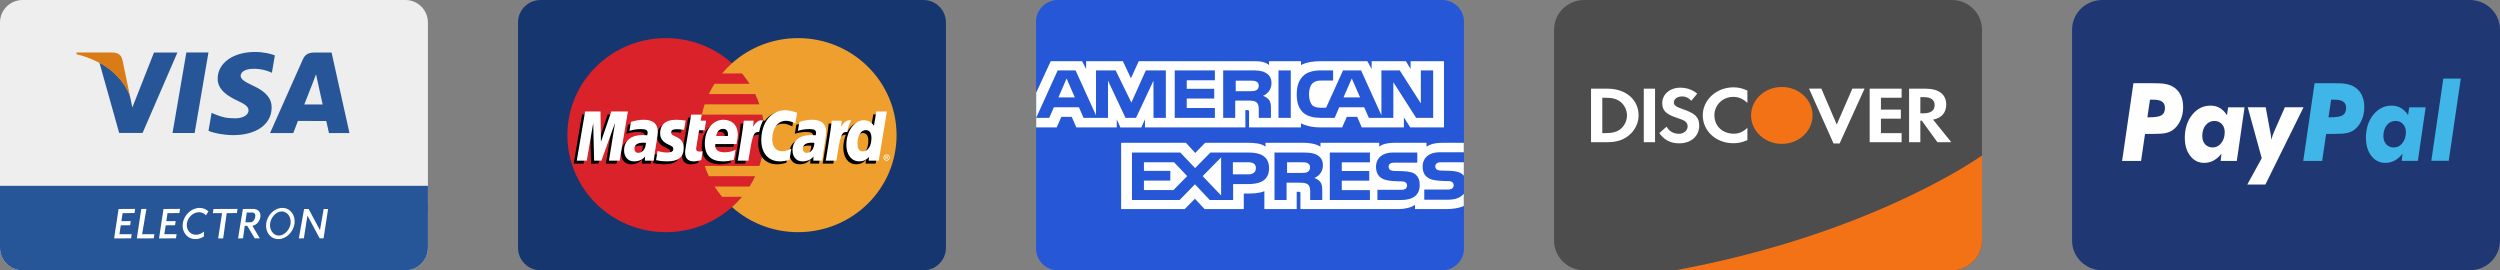
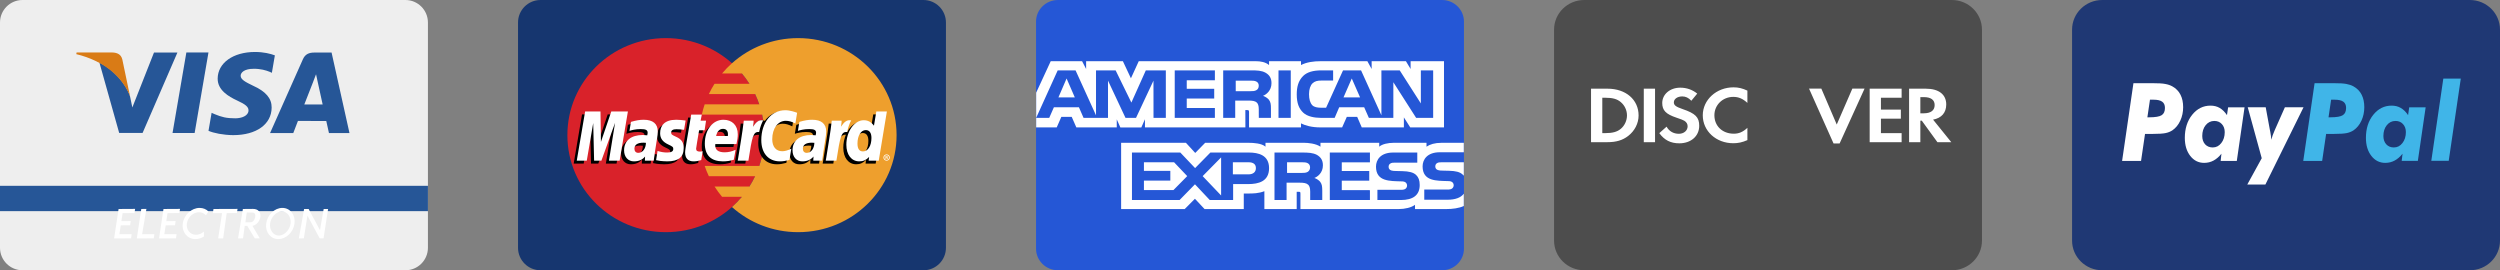
<svg xmlns="http://www.w3.org/2000/svg" width="222" height="24" viewBox="0 0 222 24" fill="none">
  <rect x="0" y="0" width="222" height="24" fill="#808080" stroke="none" />
  <path d="M38 22C38 23.105 37.105 24 36 24H2C0.895 24 0 23.105 0 22V2C0 0.895 0.895 0 2 0H36C37.105 0 38 0.895 38 2V22Z" fill="#EEEEEE" />
-   <path d="M38 22C38 23.105 37.105 24 36 24H2C0.895 24 0 23.105 0 22V18.615C0 17.511 0.895 16.615 2 16.615H36C37.105 16.615 38 17.511 38 18.615V22Z" fill="#265697" />
  <rect y="16.5" width="38" height="2.25" fill="#265697" />
  <path d="M24.408 4.916C24.019 4.769 23.409 4.615 22.648 4.615C20.707 4.615 19.34 5.585 19.329 6.976C19.318 8.003 20.305 8.577 21.049 8.921C21.813 9.27 22.071 9.494 22.067 9.808C22.062 10.287 21.457 10.506 20.892 10.506C20.106 10.506 19.689 10.398 19.043 10.13L18.791 10.017L18.514 11.618C18.974 11.818 19.822 11.991 20.703 12C22.767 12 24.107 11.041 24.123 9.555C24.131 8.741 23.607 8.122 22.474 7.612C21.787 7.281 21.367 7.06 21.37 6.725C21.37 6.427 21.727 6.11 22.496 6.11C23.138 6.099 23.604 6.239 23.965 6.383L24.142 6.467L24.408 4.916Z" fill="#265697" />
  <path d="M27.022 9.278C27.184 8.865 27.805 7.277 27.805 7.277C27.793 7.296 27.966 6.863 28.065 6.594L28.198 7.211C28.198 7.211 28.574 8.919 28.652 9.278H27.022ZM29.444 4.666H27.927C27.455 4.666 27.105 4.793 26.899 5.26L23.982 11.815H26.043C26.043 11.815 26.381 10.934 26.457 10.74C26.682 10.74 28.686 10.744 28.973 10.744C29.031 10.994 29.211 11.815 29.211 11.815H31.033L29.444 4.666Z" fill="#265697" />
  <path d="M15.32 11.813L16.549 4.659H18.512L17.283 11.813H15.32Z" fill="#265697" />
  <path d="M13.674 4.665L11.751 9.544L11.546 8.552C11.188 7.409 10.073 6.171 8.826 5.55L10.584 11.807L12.662 11.805L15.755 4.665H13.674Z" fill="#265697" />
  <path d="M9.968 4.66H6.801L6.776 4.809C9.24 5.401 10.87 6.832 11.547 8.552L10.859 5.264C10.739 4.811 10.395 4.675 9.968 4.66Z" fill="#D97B16" />
  <path d="M18.902 18.926H19.718L19.373 21.172H19.785L19.787 21.17L19.817 21.164L20.132 18.926L21.039 18.921L21.093 18.55L18.957 18.558L18.902 18.926Z" fill="white" />
  <path d="M14.123 21.172H14.536V21.17L15.627 21.164L15.683 20.794L14.592 20.8L14.713 20.008L15.542 20.002L15.598 19.632L14.768 19.638L14.876 18.926L15.932 18.921L15.987 18.549L14.518 18.558L14.123 21.172Z" fill="white" />
  <path d="M10.133 21.172H10.547L10.547 21.17L11.639 21.164L11.693 20.794L10.604 20.8L10.724 20.008L11.554 20.002L11.609 19.632L10.78 19.638L10.887 18.926L11.944 18.921L11.998 18.549L10.53 18.558L10.133 21.172Z" fill="white" />
  <path d="M13.002 18.55L12.545 18.558L12.15 21.172H12.564V21.17L13.655 21.164L13.709 20.794L12.619 20.8L13.002 18.55Z" fill="white" />
  <path d="M16.232 19.848C16.13 20.611 16.633 21.231 17.355 21.231C17.622 21.231 17.881 21.146 18.108 21.002V20.56C17.913 20.738 17.664 20.848 17.407 20.848C16.883 20.848 16.52 20.399 16.594 19.848C16.668 19.294 17.151 18.845 17.674 18.845C17.926 18.845 18.141 18.95 18.288 19.121L18.509 18.774C18.31 18.579 18.038 18.462 17.724 18.462C17.003 18.462 16.334 19.083 16.232 19.848Z" fill="white" />
  <path d="M28.743 18.558L28.414 20.439L27.407 18.558H27.005L26.537 21.172L26.951 21.165H26.982L27.3 19.143L28.387 21.165H28.732L29.134 18.558H28.743Z" fill="white" />
  <path d="M25.805 19.848C25.733 20.399 25.262 20.92 24.76 20.92C24.258 20.92 23.915 20.399 23.985 19.848C24.056 19.294 24.522 18.774 25.025 18.774C25.526 18.774 25.876 19.294 25.805 19.848ZM25.073 18.462C24.379 18.462 23.735 19.083 23.637 19.848C23.538 20.611 24.023 21.231 24.718 21.231C25.412 21.231 26.054 20.611 26.153 19.848C26.251 19.083 25.767 18.462 25.073 18.462Z" fill="white" />
  <path d="M22.266 19.736H21.791L21.913 18.869L22.422 18.875C22.88 18.881 22.646 19.736 22.266 19.736ZM22.45 18.55L21.568 18.558L21.138 21.172L21.551 21.165H21.551H21.581L21.733 20.058L21.956 20.058L22.624 21.165H23.07L22.416 20.059C23.237 19.876 23.476 18.541 22.45 18.55Z" fill="white" />
  <path d="M46 2C46 0.895 46.895 0 48 0H82C83.105 0 84 0.895 84 2V22C84 23.105 83.105 24 82 24H48C46.895 24 46 23.105 46 22V2Z" fill="#16366F" />
  <path d="M67.874 12C67.874 16.759 63.959 20.616 59.129 20.616C54.299 20.616 50.384 16.759 50.384 12C50.384 7.241 54.299 3.384 59.129 3.384C63.958 3.384 67.874 7.242 67.874 12Z" fill="#D9222A" />
  <path d="M70.871 3.384C68.611 3.384 66.552 4.228 65 5.614C64.684 5.897 64.389 6.202 64.117 6.526H65.884C66.126 6.816 66.349 7.121 66.551 7.439H63.45C63.264 7.732 63.096 8.037 62.947 8.351H67.054C67.195 8.648 67.319 8.952 67.424 9.263H62.576C62.475 9.562 62.39 9.867 62.322 10.176H67.678C67.809 10.775 67.875 11.387 67.875 12C67.875 12.957 67.717 13.877 67.424 14.737H62.576C62.682 15.048 62.805 15.352 62.946 15.649H67.054C66.905 15.963 66.737 16.268 66.55 16.562H63.45C63.653 16.88 63.876 17.185 64.117 17.474H65.883C65.612 17.799 65.317 18.104 65 18.386C66.552 19.772 68.611 20.616 70.871 20.616C75.701 20.616 79.616 16.759 79.616 12C79.616 7.242 75.701 3.384 70.871 3.384" fill="#EE9F2D" />
  <path d="M57.088 12.944C56.988 12.932 56.944 12.929 56.876 12.929C56.338 12.929 56.065 13.111 56.065 13.47C56.065 13.691 56.198 13.832 56.406 13.832C56.792 13.832 57.071 13.469 57.088 12.944ZM57.778 14.527H56.992L57.01 14.159C56.77 14.45 56.45 14.589 56.015 14.589C55.5 14.589 55.147 14.193 55.147 13.618C55.147 12.752 55.761 12.248 56.814 12.248C56.922 12.248 57.06 12.257 57.201 12.275C57.231 12.158 57.238 12.108 57.238 12.045C57.238 11.809 57.073 11.721 56.629 11.721C56.165 11.716 55.782 11.83 55.624 11.881C55.634 11.822 55.756 11.082 55.756 11.082C56.229 10.945 56.541 10.894 56.892 10.894C57.708 10.894 58.139 11.254 58.139 11.936C58.14 12.118 58.109 12.344 58.062 12.64C57.979 13.155 57.802 14.258 57.778 14.527ZM54.75 14.527H53.801L54.344 11.168L53.13 14.527H52.483L52.403 11.187L51.832 14.527H50.943L51.685 10.157H53.05L53.133 12.603L53.966 10.157H55.484L54.75 14.527ZM72.044 12.944C71.945 12.932 71.901 12.929 71.832 12.929C71.294 12.929 71.022 13.111 71.022 13.47C71.022 13.691 71.155 13.832 71.362 13.832C71.749 13.832 72.028 13.469 72.044 12.944ZM72.735 14.527H71.948L71.966 14.159C71.726 14.45 71.406 14.589 70.971 14.589C70.457 14.589 70.104 14.193 70.104 13.618C70.104 12.752 70.717 12.248 71.771 12.248C71.878 12.248 72.016 12.257 72.157 12.275C72.187 12.158 72.195 12.108 72.195 12.045C72.195 11.809 72.029 11.721 71.586 11.721C71.121 11.716 70.739 11.83 70.581 11.881C70.591 11.822 70.713 11.082 70.713 11.082C71.186 10.945 71.498 10.894 71.848 10.894C72.664 10.894 73.096 11.254 73.095 11.936C73.097 12.118 73.066 12.344 73.018 12.64C72.936 13.155 72.759 14.258 72.735 14.527ZM61.998 14.473C61.738 14.554 61.535 14.589 61.316 14.589C60.831 14.589 60.566 14.314 60.566 13.808C60.559 13.651 60.635 13.238 60.696 12.86C60.751 12.528 61.107 10.435 61.107 10.435H62.051L61.941 10.973H62.511L62.382 11.827H61.81C61.7 12.503 61.544 13.345 61.542 13.457C61.542 13.64 61.642 13.72 61.867 13.72C61.976 13.72 62.059 13.709 62.123 13.686L61.998 14.473ZM64.891 14.445C64.567 14.542 64.254 14.589 63.923 14.589C62.867 14.588 62.316 14.044 62.316 13.003C62.316 11.788 63.016 10.894 63.967 10.894C64.745 10.894 65.242 11.394 65.242 12.18C65.242 12.44 65.208 12.695 65.126 13.054H63.247C63.183 13.57 63.518 13.784 64.067 13.784C64.405 13.784 64.709 13.716 65.048 13.561L64.891 14.445ZM64.361 12.337C64.366 12.263 64.461 11.703 63.922 11.703C63.621 11.703 63.406 11.929 63.319 12.337H64.361ZM58.348 12.097C58.348 12.546 58.569 12.856 59.071 13.089C59.456 13.267 59.515 13.32 59.515 13.481C59.515 13.703 59.346 13.803 58.97 13.803C58.687 13.803 58.423 13.759 58.119 13.663C58.119 13.663 57.995 14.446 57.989 14.483C58.205 14.53 58.397 14.573 58.977 14.589C59.978 14.589 60.441 14.213 60.441 13.401C60.441 12.912 60.248 12.626 59.772 12.41C59.374 12.23 59.328 12.19 59.328 12.024C59.328 11.832 59.486 11.734 59.793 11.734C59.979 11.734 60.234 11.753 60.475 11.787L60.61 10.963C60.364 10.925 59.992 10.894 59.775 10.894C58.712 10.894 58.345 11.44 58.348 12.097ZM69.509 10.987C69.773 10.987 70.019 11.055 70.357 11.223L70.513 10.275C70.374 10.221 69.884 9.905 69.469 9.905C68.834 9.905 68.297 10.216 67.919 10.728C67.368 10.548 67.141 10.912 66.864 11.274L66.617 11.33C66.636 11.211 66.653 11.093 66.647 10.973H65.775C65.656 12.073 65.445 13.187 65.28 14.289L65.237 14.527H66.186C66.345 13.513 66.432 12.863 66.485 12.423L66.842 12.227C66.896 12.031 67.063 11.965 67.398 11.973C67.353 12.213 67.331 12.457 67.331 12.702C67.331 13.865 67.968 14.589 68.99 14.589C69.253 14.589 69.479 14.555 69.829 14.461L69.996 13.465C69.681 13.617 69.423 13.689 69.189 13.689C68.637 13.689 68.303 13.288 68.303 12.624C68.303 11.662 68.8 10.987 69.509 10.987Z" fill="black" />
  <path d="M55.023 14.267H54.074L54.618 10.908L53.404 14.267H52.757L52.677 10.927L52.105 14.267H51.216L51.959 9.897H53.324L53.362 12.603L54.283 9.897H55.758L55.023 14.267Z" fill="white" />
  <path d="M77.546 10.157L77.335 11.419C77.076 11.083 76.797 10.839 76.428 10.839C75.949 10.839 75.513 11.197 75.228 11.724C74.831 11.643 74.419 11.505 74.419 11.505L74.419 11.508C74.451 11.214 74.464 11.034 74.461 10.973H73.589C73.47 12.073 73.259 13.187 73.094 14.289L73.051 14.527H74C74.129 13.707 74.227 13.025 74.299 12.485C74.624 12.196 74.786 11.944 75.114 11.961C74.969 12.307 74.884 12.705 74.884 13.114C74.884 14.002 75.34 14.588 76.03 14.588C76.378 14.588 76.645 14.47 76.905 14.196L76.861 14.527H77.759L78.482 10.157H77.546ZM76.358 13.706C76.035 13.706 75.872 13.47 75.872 13.005C75.872 12.307 76.177 11.811 76.608 11.811C76.934 11.811 77.111 12.056 77.111 12.508C77.111 13.212 76.801 13.706 76.358 13.706Z" fill="black" />
  <path d="M57.36 12.684C57.26 12.673 57.216 12.67 57.148 12.67C56.61 12.67 56.337 12.852 56.337 13.211C56.337 13.432 56.471 13.573 56.678 13.573C57.065 13.573 57.343 13.21 57.36 12.684ZM58.05 14.268H57.264L57.282 13.9C57.042 14.19 56.721 14.329 56.287 14.329C55.772 14.329 55.419 13.933 55.419 13.358C55.419 12.493 56.033 11.988 57.086 11.988C57.194 11.988 57.332 11.998 57.473 12.016C57.502 11.899 57.51 11.848 57.51 11.785C57.51 11.549 57.345 11.462 56.901 11.462C56.437 11.457 56.054 11.571 55.896 11.621C55.906 11.562 56.028 10.823 56.028 10.823C56.501 10.685 56.813 10.634 57.164 10.634C57.98 10.634 58.411 10.995 58.411 11.676C58.412 11.859 58.381 12.085 58.334 12.38C58.251 12.895 58.074 13.999 58.05 14.268ZM70.784 10.015L70.629 10.964C70.29 10.796 70.044 10.728 69.781 10.728C69.072 10.728 68.575 11.402 68.575 12.365C68.575 13.028 68.909 13.43 69.461 13.43C69.695 13.43 69.953 13.358 70.267 13.205L70.101 14.201C69.751 14.295 69.525 14.329 69.261 14.329C68.24 14.329 67.603 13.605 67.603 12.443C67.603 10.88 68.482 9.788 69.741 9.788C70.155 9.788 70.645 9.961 70.784 10.015ZM72.316 12.684C72.217 12.673 72.173 12.67 72.104 12.67C71.566 12.67 71.294 12.852 71.294 13.211C71.294 13.432 71.427 13.573 71.634 13.573C72.021 13.573 72.3 13.21 72.316 12.684ZM73.007 14.268H72.22L72.238 13.9C71.998 14.19 71.678 14.329 71.243 14.329C70.729 14.329 70.376 13.933 70.376 13.358C70.376 12.493 70.99 11.988 72.043 11.988C72.15 11.988 72.288 11.998 72.43 12.016C72.459 11.899 72.467 11.848 72.467 11.785C72.467 11.549 72.301 11.462 71.858 11.462C71.394 11.457 71.01 11.571 70.853 11.621C70.863 11.562 70.985 10.823 70.985 10.823C71.458 10.685 71.77 10.634 72.121 10.634C72.936 10.634 73.368 10.995 73.367 11.676C73.368 11.859 73.338 12.085 73.29 12.38C73.208 12.895 73.031 13.999 73.007 14.268ZM62.27 14.214C62.01 14.294 61.807 14.329 61.588 14.329C61.102 14.329 60.838 14.055 60.838 13.549C60.831 13.391 60.908 12.978 60.968 12.601C61.023 12.269 61.379 10.175 61.379 10.175H62.323L62.213 10.714H62.697L62.568 11.568H62.082C61.973 12.244 61.816 13.085 61.815 13.197C61.815 13.381 61.914 13.46 62.14 13.46C62.248 13.46 62.331 13.45 62.396 13.427L62.27 14.214ZM65.163 14.185C64.839 14.283 64.526 14.33 64.195 14.329C63.139 14.328 62.588 13.785 62.588 12.744C62.588 11.528 63.288 10.634 64.239 10.634C65.017 10.634 65.514 11.135 65.514 11.921C65.514 12.181 65.48 12.436 65.398 12.795H63.519C63.455 13.31 63.79 13.525 64.339 13.525C64.677 13.525 64.982 13.457 65.32 13.301L65.163 14.185ZM64.633 12.078C64.638 12.004 64.733 11.443 64.194 11.443C63.893 11.443 63.678 11.669 63.591 12.078H64.633ZM58.62 11.837C58.62 12.287 58.841 12.597 59.343 12.83C59.727 13.008 59.787 13.061 59.787 13.222C59.787 13.444 59.617 13.543 59.242 13.543C58.959 13.543 58.695 13.5 58.391 13.403C58.391 13.403 58.267 14.187 58.261 14.224C58.476 14.271 58.669 14.313 59.249 14.329C60.251 14.329 60.713 13.954 60.713 13.142C60.713 12.653 60.52 12.366 60.044 12.151C59.646 11.97 59.6 11.931 59.6 11.765C59.6 11.573 59.758 11.474 60.065 11.474C60.251 11.474 60.505 11.494 60.747 11.528L60.882 10.703C60.636 10.665 60.264 10.634 60.047 10.634C58.984 10.634 58.617 11.18 58.62 11.837ZM78.032 14.268H77.133L77.178 13.937C76.918 14.211 76.651 14.329 76.303 14.329C75.612 14.329 75.156 13.743 75.156 12.854C75.156 11.672 75.864 10.676 76.701 10.676C77.069 10.676 77.348 10.824 77.608 11.16L77.818 9.897H78.755L78.032 14.268ZM76.631 13.446C77.073 13.446 77.384 12.953 77.384 12.249C77.384 11.797 77.207 11.552 76.881 11.552C76.45 11.552 76.144 12.047 76.144 12.746C76.144 13.211 76.308 13.446 76.631 13.446ZM73.862 10.714C73.743 11.814 73.532 12.928 73.367 14.029L73.323 14.268H74.273C74.613 12.094 74.695 11.67 75.227 11.723C75.312 11.278 75.47 10.889 75.588 10.692C75.19 10.611 74.968 10.832 74.677 11.252C74.7 11.071 74.742 10.894 74.734 10.714H73.862ZM66.047 10.714C65.927 11.814 65.716 12.928 65.551 14.029L65.508 14.268H66.458C66.797 12.094 66.879 11.67 67.412 11.723C67.497 11.278 67.655 10.889 67.772 10.692C67.375 10.611 67.153 10.832 66.862 11.252C66.885 11.071 66.927 10.894 66.919 10.714H66.047ZM78.449 13.989C78.449 13.835 78.575 13.711 78.731 13.711C78.887 13.711 79.013 13.835 79.013 13.989V13.989C79.013 14.143 78.887 14.267 78.731 14.268C78.575 14.267 78.449 14.143 78.449 13.989ZM78.731 14.201C78.85 14.201 78.946 14.106 78.946 13.989V13.989C78.946 13.873 78.85 13.778 78.731 13.778H78.731C78.612 13.778 78.516 13.873 78.516 13.989C78.516 14.106 78.613 14.201 78.731 14.201ZM78.693 14.111H78.635V13.867H78.74C78.762 13.867 78.784 13.867 78.803 13.879C78.823 13.893 78.835 13.916 78.835 13.94C78.835 13.968 78.819 13.994 78.792 14.004L78.838 14.111H78.773L78.735 14.014H78.693V14.111V14.111ZM78.693 13.973H78.725C78.737 13.973 78.75 13.974 78.76 13.968C78.77 13.962 78.775 13.951 78.775 13.94C78.774 13.93 78.769 13.92 78.761 13.915C78.751 13.909 78.734 13.911 78.724 13.911H78.693L78.693 13.973Z" fill="white" />
  <path d="M93.949 0H128.051C129.128 0 130 0.86 130 1.92V22.08C130 23.14 129.128 24 128.051 24H93.949C92.873 24 92 23.14 92 22.08V1.92C92 0.86 92.873 0 93.949 0Z" fill="#2557D6" />
  <path d="M92.013 11.313H93.837L94.248 10.377H95.168L95.579 11.313H99.168V10.597L99.488 11.316H101.351L101.672 10.587V11.313H110.591L110.587 9.776H110.759C110.88 9.78 110.915 9.791 110.915 9.979V11.313H115.528V10.956C115.901 11.144 116.479 11.313 117.241 11.313H119.181L119.597 10.377H120.518L120.924 11.313H124.664V10.424L125.23 11.313H128.227V5.433H125.261V6.127L124.846 5.433H121.802V6.127L121.421 5.433H117.31C116.622 5.433 116.017 5.524 115.529 5.776V5.433H112.692V5.776C112.381 5.516 111.957 5.433 111.486 5.433H101.122L100.426 6.952L99.712 5.433H96.448V6.127L96.089 5.433H93.305L92.012 8.229V11.313H92.012L92.013 11.313ZM103.526 10.465H102.432L102.428 7.163L100.88 10.465H99.943L98.391 7.16V10.465H96.219L95.809 9.525H93.586L93.172 10.465H92.012L93.924 6.249H95.51L97.326 10.241V6.249H99.068L100.466 9.109L101.749 6.249H103.526L103.526 10.465ZM95.444 8.65L94.713 6.969L93.987 8.65H95.444ZM107.882 10.465H104.316V6.249H107.882V7.127H105.383V7.887H107.822V8.751H105.383V9.593H107.882L107.882 10.465ZM112.908 7.384C112.908 8.057 112.432 8.404 112.155 8.508C112.389 8.592 112.589 8.74 112.684 8.863C112.834 9.073 112.86 9.26 112.86 9.637V10.465H111.783L111.779 9.933C111.779 9.68 111.805 9.315 111.611 9.112C111.455 8.964 111.217 8.931 110.833 8.931H109.687V10.465H108.619V6.249H111.075C111.62 6.249 112.022 6.262 112.367 6.451C112.705 6.639 112.908 6.914 112.908 7.384ZM111.558 8.01C111.411 8.095 111.238 8.097 111.03 8.097H109.733V7.161H111.048C111.234 7.161 111.428 7.169 111.554 7.237C111.692 7.298 111.778 7.429 111.778 7.61C111.778 7.794 111.697 7.942 111.558 8.01ZM114.62 10.465H113.531V6.249H114.62V10.465ZM127.265 10.465H125.752L123.729 7.301V10.465H121.554L121.139 9.525H118.921L118.518 10.465H117.269C116.75 10.465 116.093 10.357 115.721 9.999C115.346 9.641 115.151 9.156 115.151 8.389C115.151 7.764 115.267 7.192 115.726 6.74C116.071 6.404 116.612 6.249 117.347 6.249H118.381V7.152H117.369C116.979 7.152 116.759 7.207 116.548 7.402C116.366 7.58 116.241 7.915 116.241 8.357C116.241 8.809 116.336 9.134 116.534 9.347C116.698 9.514 116.997 9.565 117.278 9.565H117.758L119.262 6.249H120.862L122.669 10.237V6.249H124.295L126.172 9.185V6.249H127.265V10.465ZM120.776 8.65L120.037 6.969L119.302 8.65H120.776ZM129.985 17.198C129.726 17.555 129.221 17.737 128.537 17.737H126.475V16.833H128.528C128.732 16.833 128.875 16.807 128.96 16.728C129.042 16.657 129.087 16.558 129.087 16.453C129.087 16.33 129.035 16.233 128.956 16.174C128.879 16.11 128.766 16.081 128.58 16.081C127.578 16.049 126.327 16.11 126.327 14.775C126.327 14.164 126.738 13.52 127.859 13.52H129.985V12.681H128.009C127.413 12.681 126.98 12.816 126.673 13.025V12.681H123.751C123.283 12.681 122.735 12.79 122.476 13.025V12.681H117.257V13.025C116.842 12.742 116.141 12.681 115.817 12.681H112.375V13.025C112.046 12.725 111.316 12.681 110.87 12.681H107.018L106.136 13.582L105.311 12.681H99.556V18.565H105.202L106.11 17.65L106.966 18.565L110.447 18.568V17.184H110.789C111.251 17.191 111.795 17.173 112.276 16.977V18.565H115.147V17.031H115.285C115.462 17.031 115.479 17.038 115.479 17.205V18.565H124.2C124.754 18.565 125.333 18.431 125.653 18.188V18.565H128.419C128.995 18.565 129.557 18.489 129.985 18.294L129.985 17.197L129.985 17.198ZM112.693 14.934C112.693 16.106 111.768 16.347 110.834 16.347H109.502V17.762H107.427L106.113 16.366L104.747 17.762H100.518V13.545H104.812L106.125 14.927L107.483 13.545H110.894C111.742 13.545 112.693 13.766 112.693 14.934ZM104.206 16.875H101.581V16.036H103.925V15.175H101.581V14.409H104.258L105.425 15.638L104.206 16.875ZM108.435 17.358L106.796 15.64L108.435 13.977V17.358ZM110.859 15.483H109.479V14.409H110.871C111.257 14.409 111.524 14.557 111.524 14.926C111.524 15.29 111.269 15.483 110.859 15.483ZM118.087 13.545H121.65V14.417H119.15V15.184H121.589V16.044H119.15V16.883L121.65 16.887V17.762H118.087L118.087 13.545ZM116.717 15.802C116.955 15.885 117.149 16.033 117.24 16.156C117.391 16.362 117.412 16.554 117.417 16.926V17.762H116.345V17.234C116.345 16.981 116.371 16.605 116.172 16.409C116.016 16.258 115.779 16.222 115.389 16.222H114.248V17.762H113.175V13.545H115.64C116.181 13.545 116.574 13.567 116.925 13.744C117.262 13.936 117.474 14.199 117.474 14.68C117.474 15.353 116.998 15.697 116.717 15.802ZM116.114 15.269C115.971 15.349 115.794 15.356 115.587 15.356H114.29V14.409H115.604C115.794 14.409 115.984 14.413 116.114 14.485C116.252 14.553 116.335 14.684 116.335 14.864C116.335 15.045 116.252 15.19 116.114 15.269ZM125.751 15.538C125.959 15.741 126.07 15.997 126.07 16.431C126.07 17.338 125.47 17.762 124.393 17.762H122.314V16.857H124.385C124.587 16.857 124.731 16.832 124.821 16.753C124.894 16.688 124.947 16.593 124.947 16.478C124.947 16.355 124.89 16.258 124.817 16.199C124.735 16.135 124.623 16.106 124.437 16.106C123.438 16.073 122.188 16.135 122.188 14.8C122.188 14.189 122.595 13.545 123.714 13.545H125.855V14.442H123.896C123.702 14.442 123.576 14.449 123.468 14.518C123.352 14.587 123.308 14.688 123.308 14.822C123.308 14.981 123.407 15.089 123.542 15.136C123.654 15.173 123.775 15.184 123.957 15.184L124.532 15.198C125.111 15.212 125.509 15.306 125.751 15.538ZM129.987 14.409H128.042C127.847 14.409 127.718 14.416 127.61 14.485C127.497 14.553 127.454 14.655 127.454 14.788C127.454 14.947 127.549 15.056 127.687 15.102C127.8 15.139 127.921 15.15 128.098 15.15L128.677 15.165C129.261 15.178 129.651 15.273 129.888 15.504C129.932 15.536 129.957 15.572 129.987 15.609V14.409H129.987Z" fill="white" />
  <path fill-rule="evenodd" clip-rule="evenodd" d="M140.679 0C139.2 0 138 1.18 138 2.635V21.365C138 22.82 139.199 24 140.679 24H173.321C174.8 24 176 22.82 176 21.365V2.635C176 1.18 174.801 0 173.321 0L140.679 0Z" fill="#4D4D4D" />
  <path fill-rule="evenodd" clip-rule="evenodd" d="M153.938 7.755C154.369 7.755 154.73 7.841 155.169 8.047V9.137C154.753 8.76 154.392 8.603 153.914 8.603C152.976 8.603 152.238 9.322 152.238 10.234C152.238 11.195 152.953 11.872 153.961 11.872C154.415 11.872 154.769 11.723 155.169 11.352V12.442C154.714 12.641 154.345 12.719 153.914 12.719C152.391 12.719 151.206 11.636 151.206 10.241C151.206 8.86 152.422 7.755 153.938 7.755ZM149.207 7.785C149.769 7.785 150.284 7.964 150.714 8.312L150.191 8.947C149.93 8.676 149.684 8.562 149.384 8.562C148.953 8.562 148.638 8.789 148.638 9.089C148.638 9.345 148.815 9.481 149.415 9.686C150.554 10.072 150.891 10.414 150.891 11.168C150.891 12.087 150.161 12.727 149.121 12.727C148.36 12.727 147.806 12.45 147.345 11.823L147.992 11.247C148.222 11.659 148.607 11.88 149.084 11.88C149.53 11.88 149.861 11.595 149.861 11.211C149.861 11.011 149.761 10.84 149.561 10.719C149.46 10.662 149.261 10.576 148.869 10.449C147.929 10.135 147.607 9.801 147.607 9.146C147.607 8.369 148.299 7.785 149.207 7.785ZM160.642 7.868H161.735L163.103 11.058L164.489 7.868H165.574L163.358 12.739H162.819L160.642 7.868ZM141.284 7.875H142.753C144.376 7.875 145.507 8.852 145.507 10.254C145.507 10.952 145.161 11.628 144.576 12.077C144.083 12.455 143.522 12.625 142.745 12.625H141.284V7.875ZM145.968 7.875H146.968V12.625H145.968V7.875ZM166.027 7.875H168.864V8.68H167.027V9.734H168.797V10.539H167.027V11.821H168.864V12.625H166.027L166.027 7.875ZM169.527 7.875H171.011C172.165 7.875 172.826 8.389 172.826 9.278C172.826 10.005 172.412 10.482 171.658 10.624L173.273 12.625H172.042L170.657 10.717H170.527V12.625H169.527V7.875ZM170.527 8.624V10.062H170.819C171.458 10.062 171.797 9.805 171.797 9.328C171.797 8.865 171.458 8.624 170.835 8.624H170.527ZM142.284 8.68V11.821H142.553C143.199 11.821 143.608 11.706 143.922 11.443C144.268 11.158 144.476 10.702 144.476 10.247C144.476 9.792 144.268 9.35 143.922 9.064C143.592 8.787 143.199 8.68 142.553 8.68H142.284Z" fill="white" />
-   <path fill-rule="evenodd" clip-rule="evenodd" d="M158.224 7.723C159.732 7.723 160.954 8.852 160.954 10.248V10.249C160.954 11.645 159.732 12.776 158.224 12.776C156.717 12.776 155.495 11.645 155.495 10.249V10.248C155.495 8.852 156.717 7.723 158.224 7.723L158.224 7.723ZM175.999 13.814C174.73 14.692 165.228 20.968 148.778 23.999H173.32C174.799 23.999 175.999 22.819 175.999 21.364V13.813L175.999 13.814Z" fill="#F47216" />
  <path fill-rule="evenodd" clip-rule="evenodd" d="M186.679 0C185.2 0 184 1.18 184 2.635V21.365C184 22.82 185.199 24 186.679 24H219.321C220.8 24 222 22.82 222 21.365V2.635C222 1.18 220.801 0 219.321 0L186.679 0Z" fill="#1F3874" />
  <path fill-rule="evenodd" clip-rule="evenodd" d="M190.687 10.417H190.848C191.397 10.417 191.764 10.355 191.96 10.226C192.151 10.103 192.247 9.889 192.247 9.585C192.247 9.333 192.164 9.142 191.999 9.028C191.833 8.909 191.572 8.852 191.219 8.852H190.918L190.687 10.417ZM200.842 14.049L199.6 9.528H201.195L201.574 11.582C201.578 11.61 201.587 11.653 201.6 11.705C201.652 11.981 201.683 12.219 201.691 12.409C201.722 12.285 201.766 12.157 201.813 12.014C201.866 11.876 201.922 11.724 201.997 11.558L202.899 9.523H204.555L201.168 16.384H199.56L200.842 14.049ZM195.56 12.076C195.56 12.38 195.647 12.628 195.812 12.813C195.982 12.998 196.209 13.094 196.488 13.094C196.793 13.094 197.05 12.965 197.25 12.704C197.455 12.442 197.556 12.119 197.556 11.734C197.556 11.439 197.468 11.197 197.298 11.016C197.128 10.83 196.906 10.74 196.632 10.74C196.322 10.74 196.061 10.868 195.86 11.12C195.66 11.368 195.56 11.691 195.56 12.076ZM197.264 13.65C197.054 13.916 196.819 14.121 196.562 14.259C196.305 14.396 196.03 14.463 195.729 14.463C195.228 14.463 194.819 14.259 194.496 13.845C194.174 13.431 194.012 12.899 194.012 12.242C194.012 11.42 194.23 10.735 194.666 10.193C195.102 9.651 195.642 9.38 196.296 9.38C196.597 9.38 196.871 9.447 197.107 9.585C197.346 9.723 197.56 9.936 197.756 10.222L197.856 9.532H199.316L198.628 14.292H197.194L197.264 13.65ZM188.443 14.287L189.449 7.388H191.184C191.663 7.388 192.029 7.407 192.269 7.455C192.509 7.497 192.722 7.569 192.901 7.668C193.224 7.849 193.468 8.092 193.624 8.405C193.786 8.719 193.864 9.09 193.864 9.523C193.864 9.951 193.777 10.355 193.607 10.721C193.437 11.087 193.202 11.372 192.91 11.572C192.735 11.686 192.531 11.772 192.295 11.819C192.06 11.867 191.689 11.891 191.184 11.891H190.927H190.478L190.125 14.292H188.443V14.287Z" fill="white" />
  <path fill-rule="evenodd" clip-rule="evenodd" d="M206.773 10.417H206.934C207.483 10.417 207.85 10.355 208.046 10.226C208.237 10.103 208.333 9.889 208.333 9.585C208.333 9.333 208.25 9.142 208.085 9.028C207.919 8.909 207.658 8.852 207.305 8.852H207.004L206.773 10.417ZM216.967 6.979H218.518L217.446 14.282H215.899L216.967 6.979ZM211.645 12.076C211.645 12.38 211.733 12.628 211.898 12.813C212.068 12.998 212.295 13.094 212.574 13.094C212.879 13.094 213.136 12.965 213.336 12.704C213.541 12.442 213.642 12.119 213.642 11.734C213.642 11.439 213.554 11.197 213.384 11.016C213.214 10.83 212.992 10.74 212.718 10.74C212.408 10.74 212.147 10.868 211.946 11.12C211.746 11.368 211.645 11.691 211.645 12.076ZM213.345 13.65C213.136 13.916 212.901 14.121 212.644 14.258C212.386 14.396 212.112 14.463 211.811 14.463C211.31 14.463 210.9 14.258 210.578 13.845C210.255 13.431 210.094 12.899 210.094 12.242C210.094 11.42 210.312 10.735 210.748 10.193C211.184 9.651 211.724 9.38 212.378 9.38C212.678 9.38 212.953 9.447 213.188 9.585C213.428 9.723 213.646 9.936 213.838 10.222L213.938 9.532H215.398L214.705 14.287H213.271L213.345 13.65ZM204.529 14.287L205.535 7.388H207.27C207.749 7.388 208.115 7.407 208.355 7.454C208.595 7.497 208.808 7.569 208.987 7.668C209.31 7.849 209.554 8.092 209.71 8.405C209.872 8.719 209.95 9.09 209.95 9.523C209.95 9.951 209.863 10.355 209.693 10.721C209.523 11.087 209.288 11.372 208.996 11.572C208.821 11.686 208.617 11.772 208.381 11.819C208.146 11.867 207.775 11.891 207.27 11.891H207.008H206.56L206.207 14.292H204.529V14.287Z" fill="#40B5E8" />
</svg>